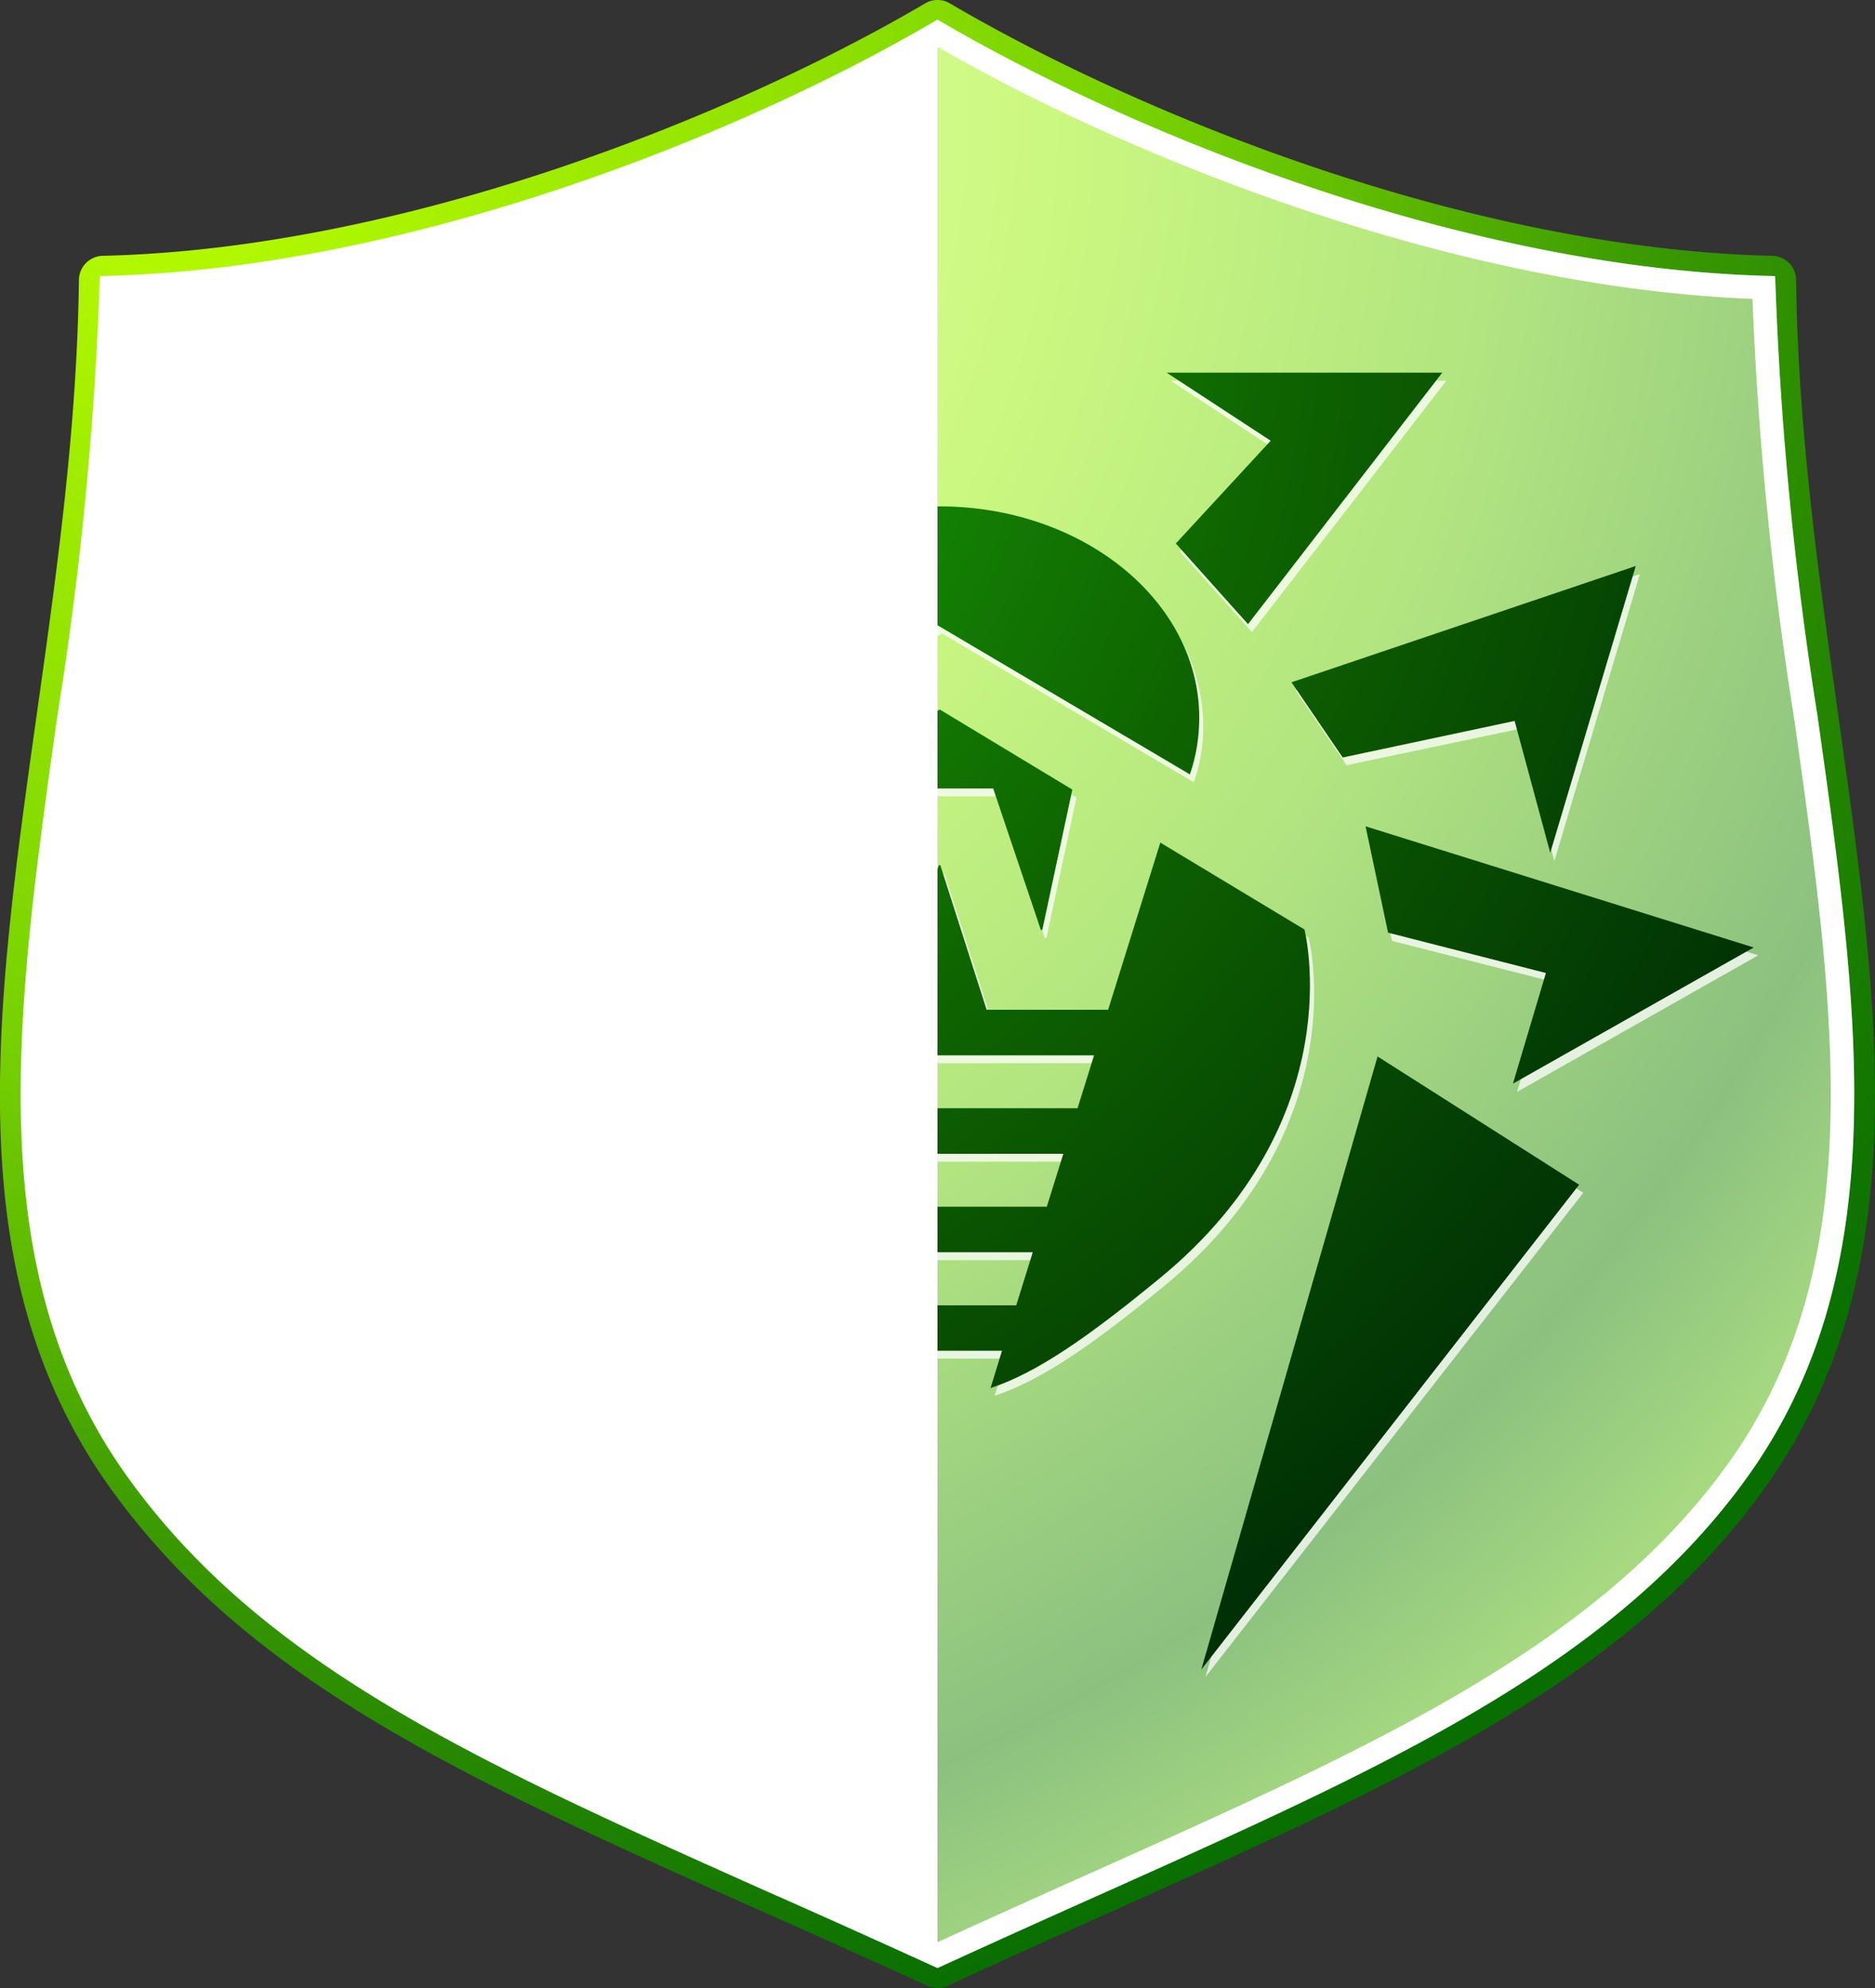
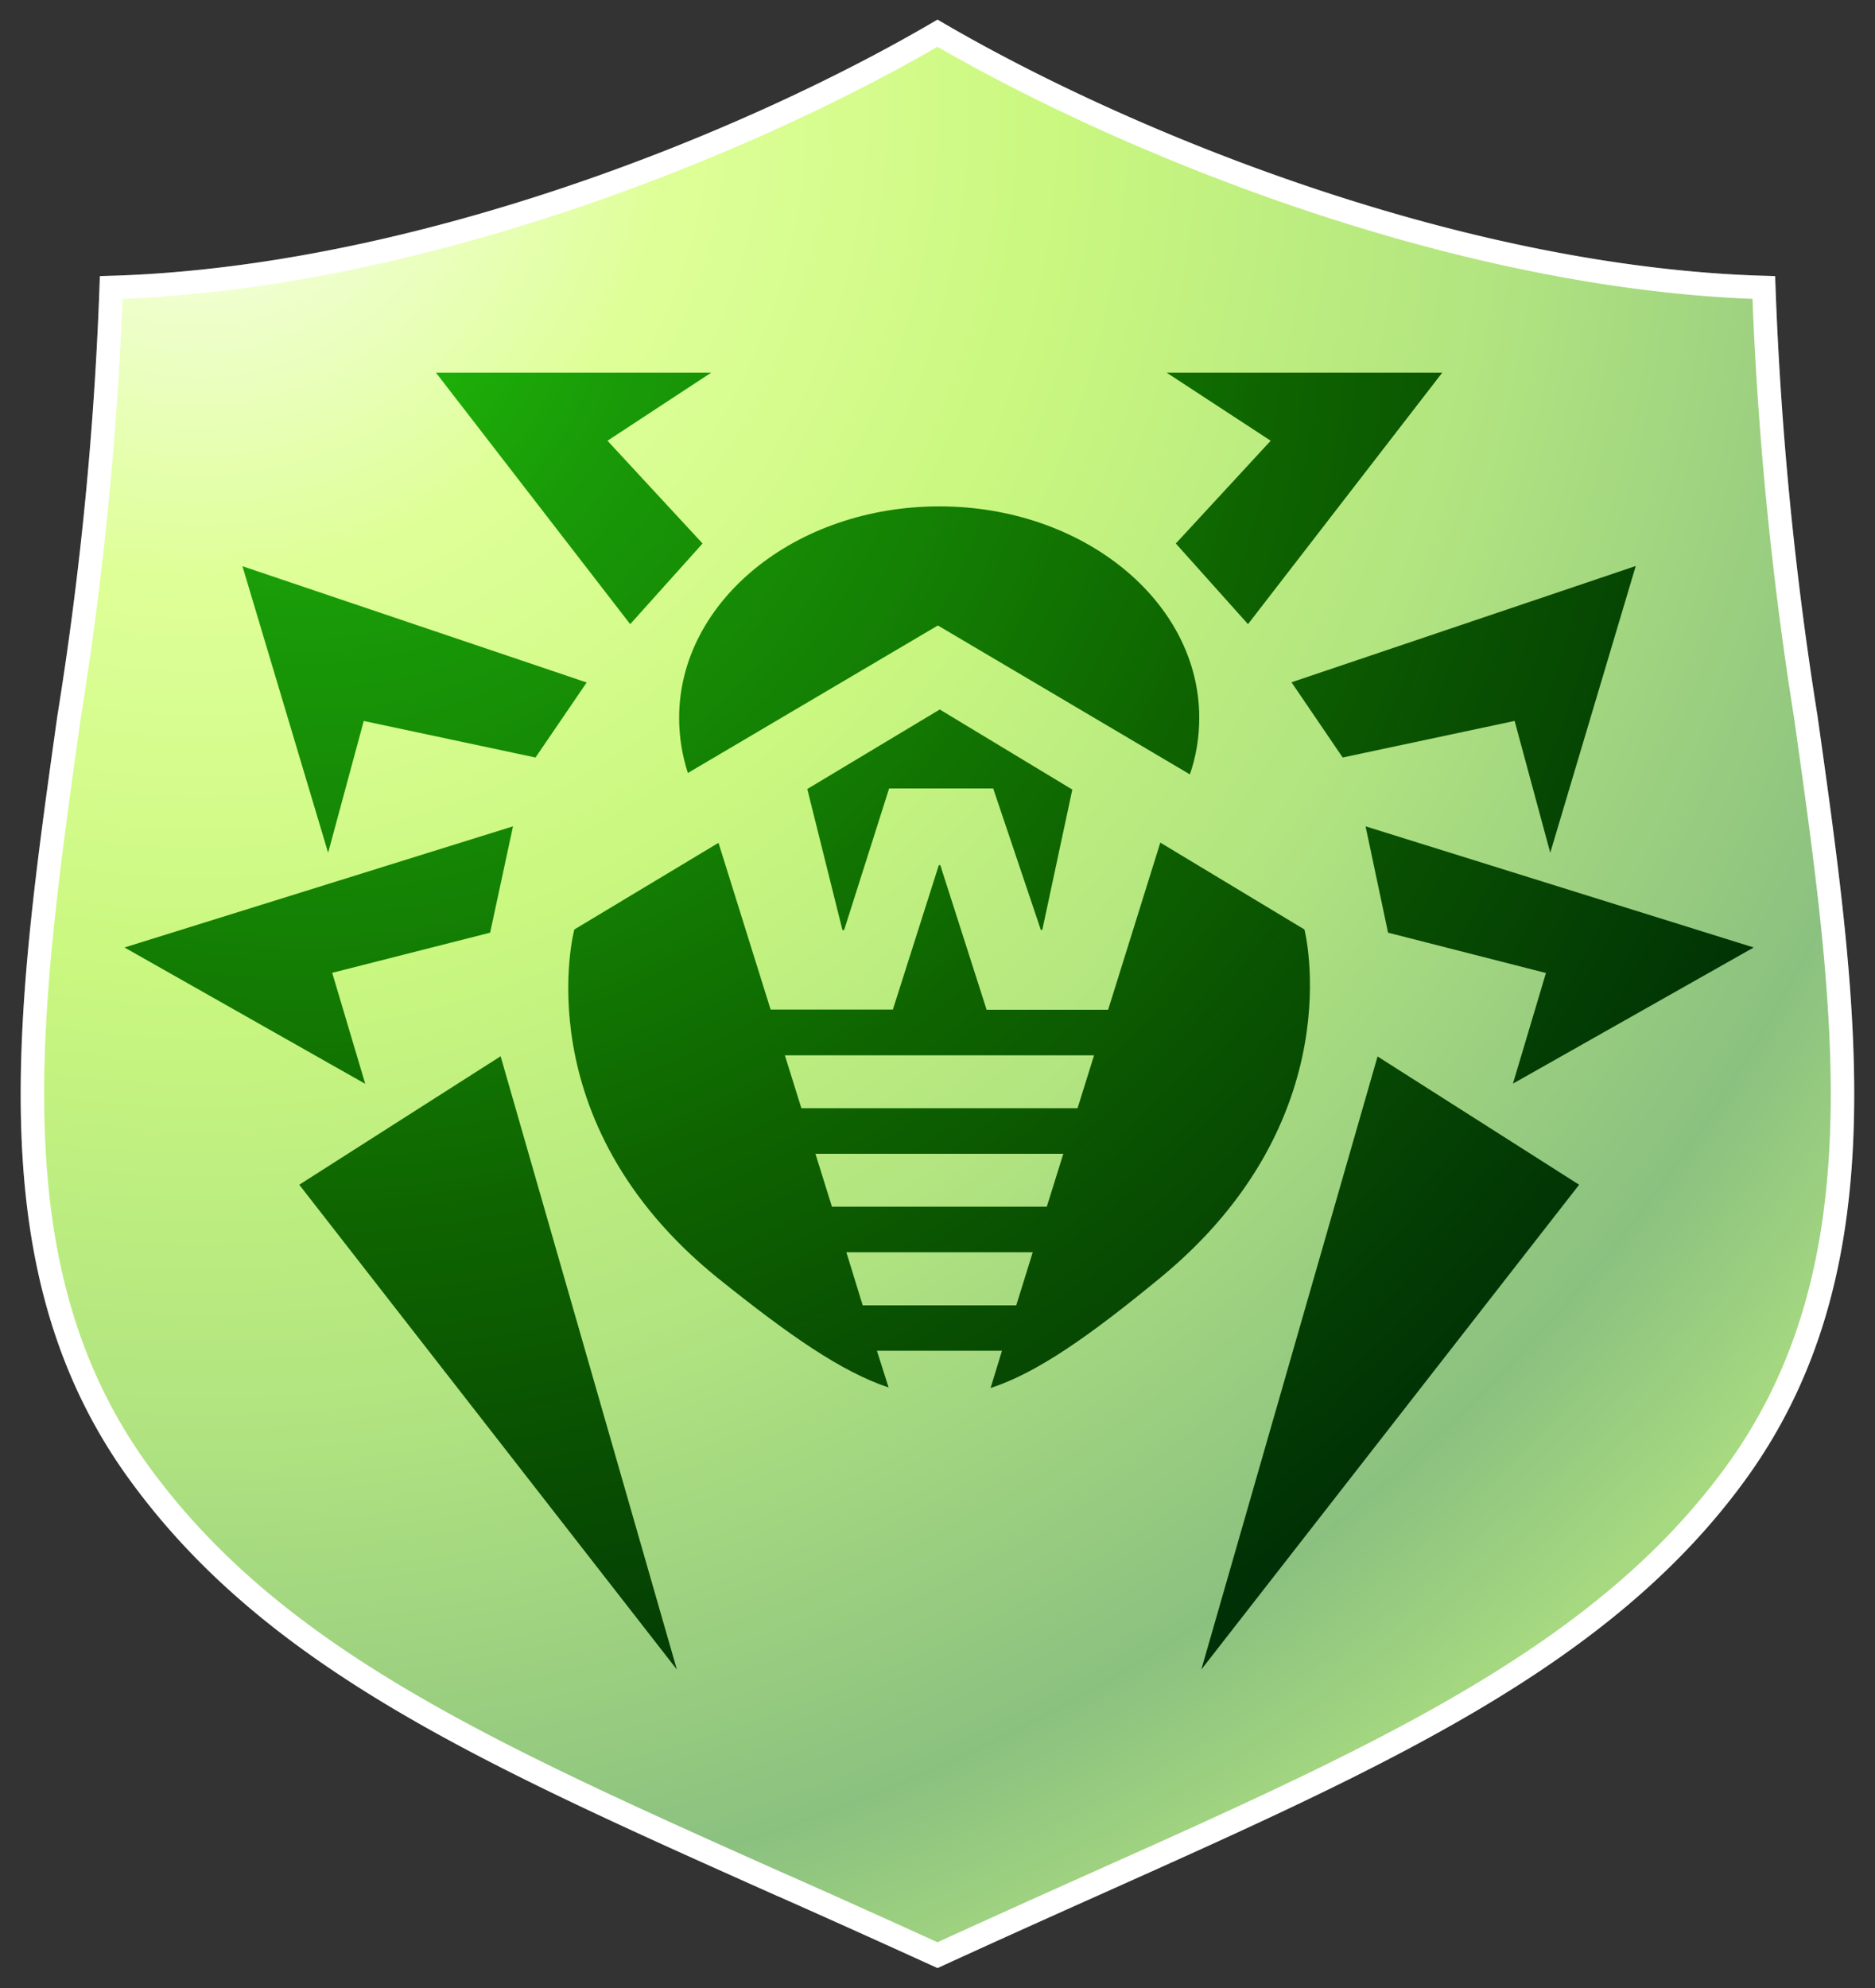
<svg xmlns="http://www.w3.org/2000/svg" width="100" height="106" viewBox="0 0 100 106" fill="none">
  <rect x="0" y="0" width="100" height="106" fill="#333333" stroke="none" />
-   <path d="M50 106c-.19 0-.38-.04-.55-.12-2.9-1.33-5.68-2.57-8.36-3.77l-.1-.04C25.02 94.95 13.5 89.8 6.03 79.55c-8.3-11.4-6.33-25.37-4.06-41.53 1.05-7.46 2.14-15.17 2.24-23.12a1.3 1.3 0 0 1 1.26-1.26c16.1-.37 33.7-7.48 43.87-13.46a1.3 1.3 0 0 1 1.32 0c10.18 5.98 27.77 13.09 43.87 13.46.33.01.65.15.89.38.23.24.36.55.37.88.1 7.94 1.19 15.65 2.23 23.1 2.28 16.18 4.24 30.14-4.05 41.55-7.39 10.15-19.39 15.52-34.57 22.32-2.67 1.2-5.7 2.55-8.85 4.01a1.3 1.3 0 0 1-.55.12Z" fill="url(#a)" />
  <path d="M50 104.72c-2.94-1.34-5.76-2.6-8.47-3.81-15.79-7.05-27.2-12.13-34.45-22.1-7.99-11-6.06-24.73-3.82-40.62C4.3 30.69 5.4 22.94 5.5 14.92 20.86 14.56 38.64 7.95 50 1.28c11.37 6.67 29.15 13.28 44.5 13.64.1 8.02 1.2 15.77 2.25 23.27 2.23 15.9 4.16 29.62-3.83 40.61-7.19 9.88-19.05 15.2-34.06 21.91a819.6 819.6 0 0 0-8.86 4.01Z" fill="url(#b)" />
  <path d="M50 104.72c-2.94-1.34-5.76-2.6-8.47-3.81-15.79-7.05-27.2-12.13-34.45-22.1-7.99-11-6.06-24.73-3.82-40.62C4.3 30.69 5.4 22.94 5.5 14.92 20.86 14.56 38.64 7.95 50 1.28c11.37 6.67 29.15 13.28 44.5 13.64.1 8.02 1.2 15.77 2.25 23.27 2.23 15.9 4.16 29.62-3.83 40.61-7.19 9.88-19.05 15.2-34.06 21.91a819.6 819.6 0 0 0-8.86 4.01Z" fill="#fff" style="mix-blend-mode:overlay" opacity=".5" />
-   <path d="m36.9 41.65 13.34-7.87 13.43 7.93c.34-.97.51-1.98.5-3 0-6.24-6.2-11.3-13.86-11.3-7.68 0-13.89 5.06-13.89 11.3 0 1 .17 1.99.48 2.94ZM62.92 29.4l3.85 4.3L77.14 20.3h-14.7l5.54 3.64-5.06 5.48Zm8.9 11.4L81 38.87l1.9 7.04 4.56-15.3-18.36 6.21 2.73 4Zm21.93 10.13L73.04 44.5l1.2 5.67 8.43 2.14-1.76 5.91 12.84-7.27Zm-29.47 38.5L84.44 63.6l-10.76-6.85-9.4 32.7ZM16.18 63.6l20.14 25.84-9.4-32.69-10.75 6.85Zm1.75-11.3 8.43-2.14 1.21-5.67-20.71 6.45 12.84 7.27-1.77-5.9Zm1.68-13.44 9.16 1.96 2.73-4-18.36-6.21 4.57 15.29 1.9-7.04Zm18.07-9.45-5.06-5.48 5.54-3.64h-14.7l10.37 13.42 3.85-4.3Zm5.59 13.1 1.87 7.5h.1l2.4-7.55h5.54l2.54 7.55h.09l1.6-7.48-7.08-4.28-7.07 4.26h.01ZM69.79 50l-7.7-4.64v.01l-2.77 8.9h-6.48l-2.47-7.7h-.08l-2.46 7.7h-6.51l-2.79-8.9-7.68 4.62s-2.74 10.22 7.67 18.6c3.78 3.05 6.57 4.99 9.08 5.83L47 72.44h6.67l-.62 1.98c2.5-.82 5.28-2.76 9.04-5.85 10.32-8.48 7.7-18.6 7.7-18.6ZM54.42 70.02h-8.2l-.87-2.83h9.94l-.87 2.83Zm1.63-5.25H44.59l-.88-2.83h13.22l-.88 2.83Zm1.63-5.25H42.95l-.88-2.83h16.5l-.89 2.83Z" fill="#fff" style="mix-blend-mode:overlay" opacity=".75" />
  <path d="m36.68 41.22 13.34-7.87 13.44 7.94c.34-.97.5-2 .5-3.02C63.96 32.05 57.75 27 50.1 27c-7.68 0-13.88 5.06-13.88 11.28 0 1 .16 2 .47 2.95Zm26.03-12.24 3.85 4.3 10.36-13.41h-14.7l5.55 3.63-5.06 5.48Zm8.9 11.41 9.17-1.95 1.9 7.03 4.56-15.29-18.36 6.2 2.73 4.01Zm21.92 10.13-20.7-6.46 1.2 5.67 8.42 2.15-1.76 5.9 12.84-7.26Zm-29.46 38.5 20.15-25.85-10.75-6.84-9.4 32.69ZM15.96 63.17 36.1 89.02l-9.4-32.7-10.74 6.85Zm1.76-11.3 8.42-2.14 1.22-5.67-20.72 6.46 12.84 7.27-1.76-5.91Zm1.67-13.43 9.17 1.95 2.73-4-18.36-6.2 4.57 15.28 1.9-7.03Zm18.08-9.46L32.4 23.5l5.53-3.63H23.25l10.36 13.41 3.86-4.3Zm5.59 13.11 1.87 7.5h.09l2.4-7.55h5.55l2.54 7.54h.08l1.6-7.48-7.07-4.27-7.08 4.25.02.01Zm26.51 7.47-7.7-4.64.01.02-2.78 8.9h-6.48l-2.47-7.71h-.08l-2.45 7.7H41.1l-2.78-8.89-7.69 4.62s-2.73 10.21 7.67 18.6c3.79 3.04 6.57 4.98 9.09 5.82l-.62-1.96h6.67l-.61 1.99c2.5-.82 5.27-2.77 9.03-5.86 10.32-8.47 7.71-18.59 7.71-18.59ZM54.2 69.6h-8.19l-.87-2.83h9.94l-.88 2.83Zm1.63-5.26H44.37l-.88-2.82h13.22l-.88 2.82Zm1.64-5.25H42.74l-.88-2.82h16.49l-.88 2.82Z" fill="url(#c)" />
-   <path d="M50 104.72c-2.94-1.34-5.76-2.6-8.47-3.81-15.79-7.05-27.2-12.13-34.45-22.1-7.99-11-6.06-24.73-3.82-40.62C4.3 30.69 5.4 22.94 5.5 14.92 20.86 14.56 38.64 7.95 50 1.28v103.44Z" fill="#fff" style="mix-blend-mode:soft-light" />
  <path d="M50 104.25a909.7 909.7 0 0 0-8.2-3.69l-.1-.04C25.98 93.5 14.62 88.44 7.43 78.55c-7.9-10.84-5.97-24.5-3.75-40.3a186.18 186.18 0 0 0 2.25-22.92C22.13 14.85 39.7 7.78 50 1.77c10.3 6 27.87 13.08 44.07 13.56.28 7.68 1.03 15.32 2.24 22.9 2.23 15.82 4.15 29.47-3.74 40.32-7.12 9.79-18.93 15.08-33.89 21.78-2.62 1.17-5.58 2.5-8.68 3.92Z" stroke="#fff" stroke-width="1.25" style="mix-blend-mode:soft-light" opacity=".25" />
  <path d="M50 104.25a909.7 909.7 0 0 0-8.2-3.69l-.1-.04C25.98 93.5 14.62 88.44 7.43 78.55c-7.9-10.84-5.97-24.5-3.75-40.3a186.18 186.18 0 0 0 2.25-22.92C22.13 14.85 39.7 7.78 50 1.77c10.3 6 27.87 13.08 44.07 13.56.28 7.68 1.03 15.32 2.24 22.9 2.23 15.82 4.15 29.47-3.74 40.32-7.12 9.79-18.93 15.08-33.89 21.78-2.62 1.17-5.58 2.5-8.68 3.92Z" stroke="#fff" stroke-width="1.25" />
  <defs>
    <radialGradient id="a" cx="0" cy="0" r="1" gradientUnits="userSpaceOnUse" gradientTransform="matrix(117.664 0 0 116.165 9.3 4.9)">
      <stop stop-color="#BCFF00" />
      <stop offset=".44" stop-color="#77D100" />
      <stop offset=".54" stop-color="#5FBB00" />
      <stop offset=".67" stop-color="#3A9900" />
      <stop offset=".95" stop-color="#086E00" />
    </radialGradient>
    <radialGradient id="b" cx="0" cy="0" r="1" gradientUnits="userSpaceOnUse" gradientTransform="matrix(114.732 0 0 113.271 10.36 6.06)">
      <stop stop-color="#F3FFD9" />
      <stop offset=".04" stop-color="#EBFFC1" />
      <stop offset=".12" stop-color="#D7FF83" />
      <stop offset=".22" stop-color="#BDFF30" />
      <stop offset=".32" stop-color="#A8F718" />
      <stop offset=".4" stop-color="#94F000" />
      <stop offset=".61" stop-color="#64C900" />
      <stop offset=".85" stop-color="#178200" />
      <stop offset="1" stop-color="#65C900" />
    </radialGradient>
    <radialGradient id="c" cx="0" cy="0" r="1" gradientUnits="userSpaceOnUse" gradientTransform="matrix(86.558 0 0 85.455 16.69 14.88)">
      <stop stop-color="#20C209" />
      <stop offset=".21" stop-color="#199908" />
      <stop offset=".4" stop-color="#148104" />
      <stop offset=".6" stop-color="#0E6300" />
      <stop offset="1" stop-color="#003005" />
    </radialGradient>
  </defs>
</svg>